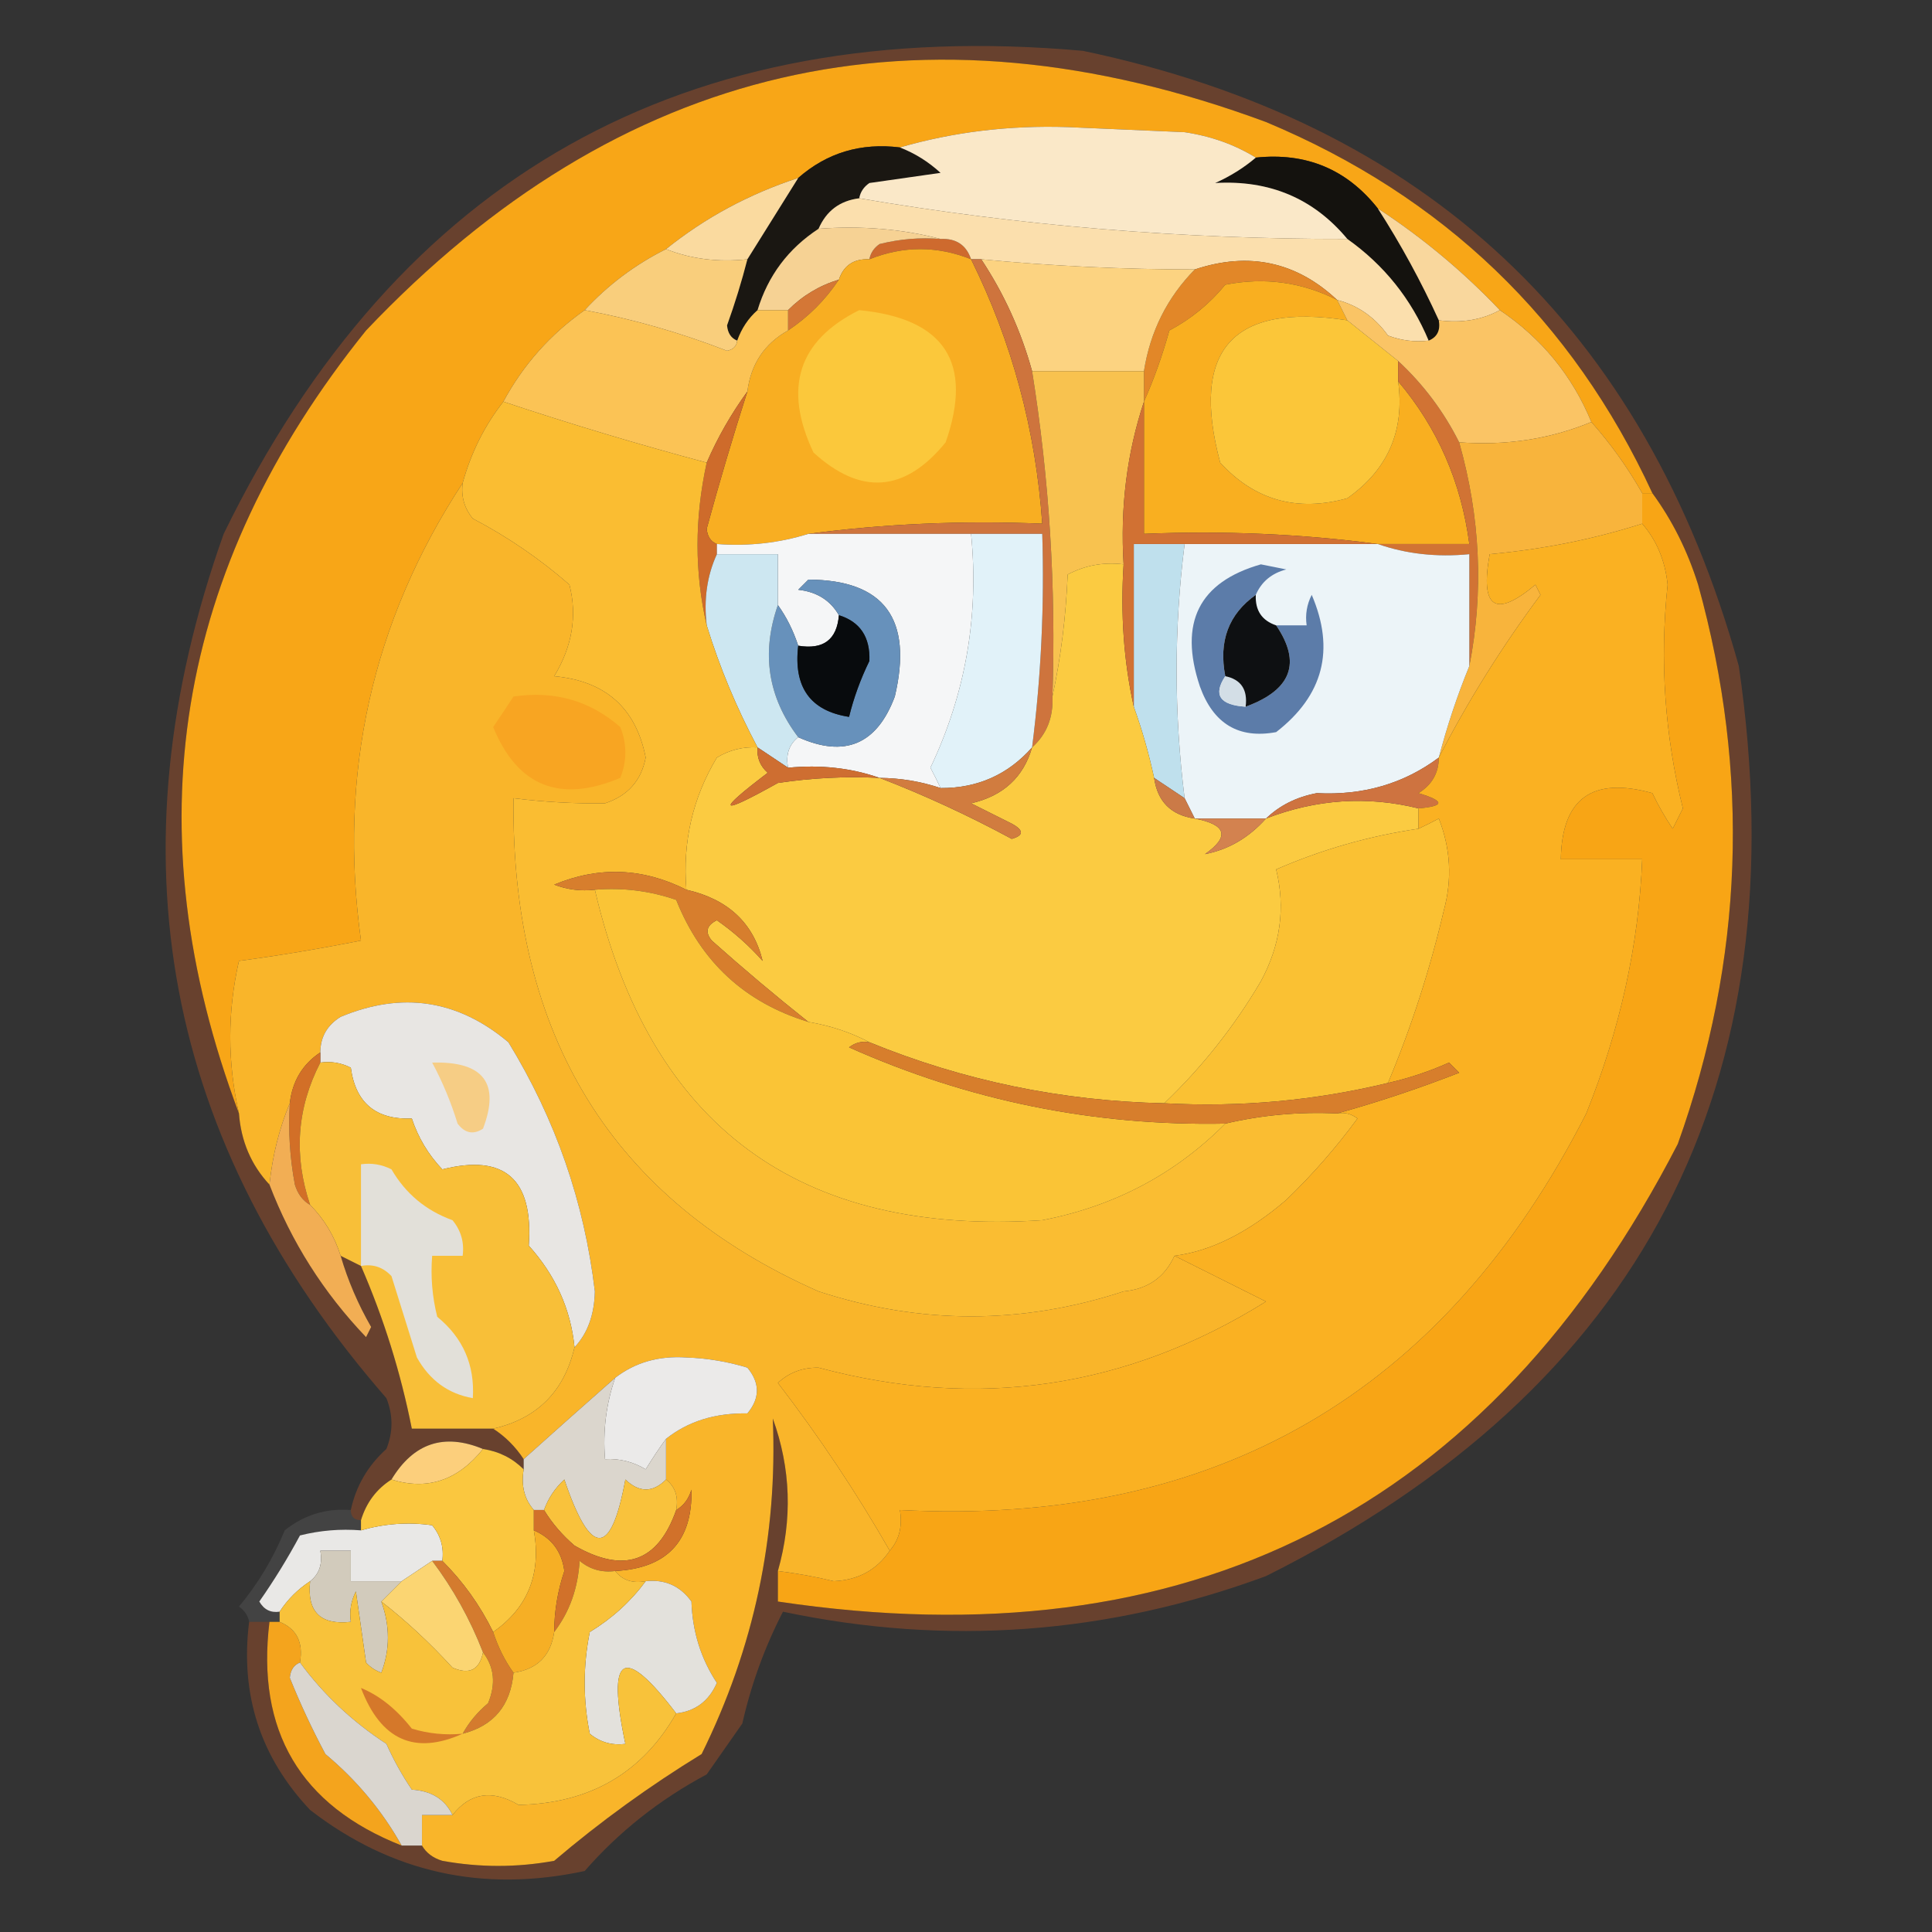
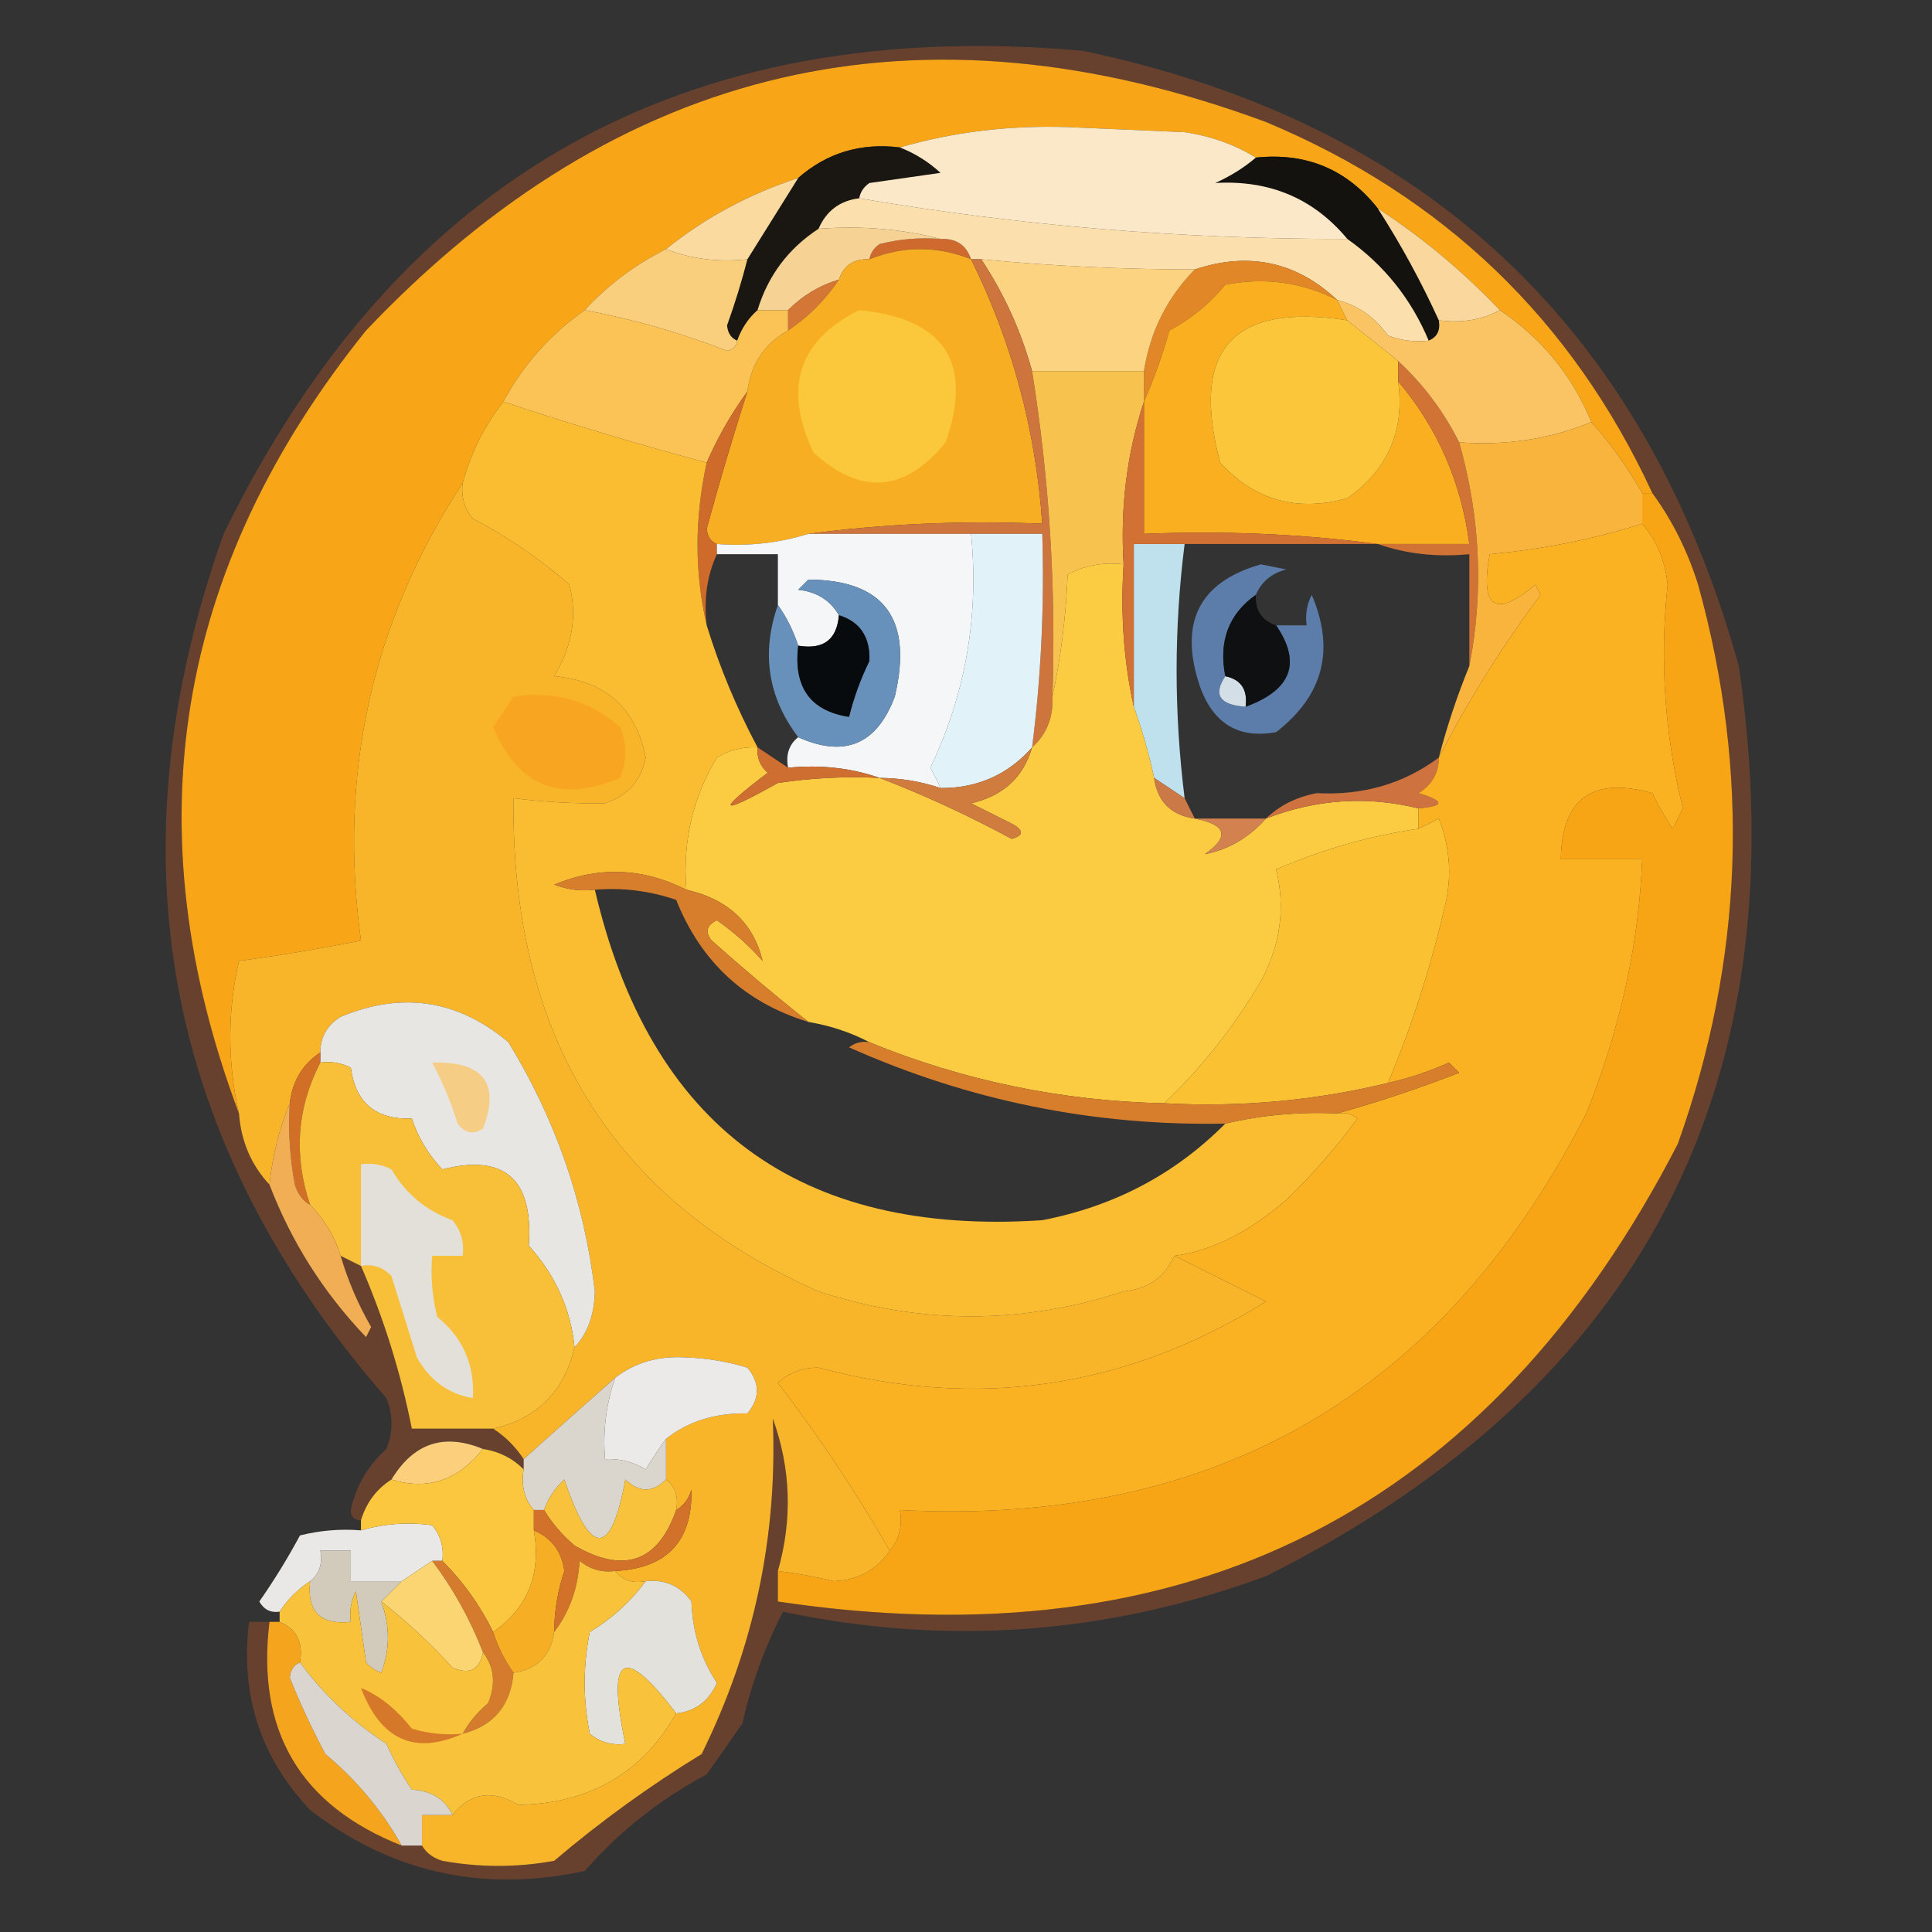
<svg xmlns="http://www.w3.org/2000/svg" version="1.1" width="190px" height="190px" style="shape-rendering:geometricPrecision; text-rendering:geometricPrecision; image-rendering:optimizeQuality; fill-rule:evenodd; clip-rule:evenodd">
  <rect width="100%" height="100%" fill="#333333" stroke="none" />
  <g>
    <path style="opacity:0.366" fill="#c65b27" d="M 24.5,159.5 C 25.167,159.5 25.833,159.5 26.5,159.5C 25.192,170.223 29.525,177.557 39.5,181.5C 40.167,181.5 40.833,181.5 41.5,181.5C 41.917,182.222 42.584,182.722 43.5,183C 47.167,183.667 50.833,183.667 54.5,183C 59.039,179.14 63.872,175.64 69,172.5C 74.152,162.07 76.486,151.07 76,139.5C 77.778,144.419 77.945,149.419 76.5,154.5C 76.5,155.5 76.5,156.5 76.5,157.5C 116.908,163.547 146.408,148.547 165,112.5C 171.479,94.378 172.146,76.045 167,57.5C 165.96,54.177 164.46,51.177 162.5,48.5C 154.62,31.456 141.954,19.289 124.5,12C 90.441,-0.609 60.941,6.224 36,32.5C 17.159,55.898 12.993,81.564 23.5,109.5C 23.707,112.241 24.707,114.574 26.5,116.5C 28.646,122.119 31.812,127.119 36,131.5C 36.167,131.167 36.333,130.833 36.5,130.5C 35.212,128.261 34.212,125.928 33.5,123.5C 34.167,123.833 34.833,124.167 35.5,124.5C 37.741,129.65 39.408,134.984 40.5,140.5C 43.167,140.5 45.833,140.5 48.5,140.5C 49.694,141.272 50.694,142.272 51.5,143.5C 51.5,143.833 51.5,144.167 51.5,144.5C 50.395,143.4 49.062,142.733 47.5,142.5C 43.671,140.911 40.671,141.911 38.5,145.5C 37.026,146.436 36.026,147.77 35.5,149.5C 34.833,149.5 34.5,149.167 34.5,148.5C 35.014,146.132 36.181,144.132 38,142.5C 38.667,140.833 38.667,139.167 38,137.5C 16.106,112.361 10.773,84.028 22,52.5C 39.155,17.334 67.321,1.5 106.5,5C 140.254,12.086 161.754,32.253 171,65.5C 177.003,106.666 161.503,136.499 124.5,155C 108.963,160.734 93.13,161.901 77,158.5C 75.215,161.958 73.881,165.624 73,169.5C 71.833,171.167 70.667,172.833 69.5,174.5C 64.876,176.966 60.876,180.133 57.5,184C 47.473,186.158 38.473,184.158 30.5,178C 25.606,172.818 23.606,166.651 24.5,159.5 Z" />
  </g>
  <g>
    <path style="opacity:1" fill="#f8a617" d="M 162.5,48.5 C 162.167,48.5 161.833,48.5 161.5,48.5C 160.079,45.991 158.412,43.657 156.5,41.5C 154.628,36.957 151.628,33.29 147.5,30.5C 143.878,26.692 139.878,23.359 135.5,20.5C 132.451,16.645 128.451,14.978 123.5,15.5C 121.438,14.224 119.104,13.39 116.5,13C 112.667,12.833 108.833,12.667 105,12.5C 99.248,12.311 93.748,12.978 88.5,14.5C 84.662,14.022 81.329,15.022 78.5,17.5C 73.68,19.074 69.347,21.407 65.5,24.5C 62.467,26.016 59.8,28.016 57.5,30.5C 54.12,32.88 51.453,35.88 49.5,39.5C 47.659,41.849 46.326,44.515 45.5,47.5C 36.571,61.133 33.238,76.132 35.5,92.5C 31.313,93.329 27.313,93.996 23.5,94.5C 22.362,99.476 22.362,104.476 23.5,109.5C 12.993,81.564 17.159,55.898 36,32.5C 60.941,6.224 90.441,-0.609 124.5,12C 141.954,19.289 154.62,31.456 162.5,48.5 Z" />
  </g>
  <g>
    <path style="opacity:1" fill="#14120e" d="M 123.5,15.5 C 128.451,14.978 132.451,16.645 135.5,20.5C 137.754,24.007 139.754,27.673 141.5,31.5C 141.672,32.492 141.338,33.158 140.5,33.5C 138.784,29.397 136.117,26.064 132.5,23.5C 129.186,19.516 124.853,17.683 119.5,18C 120.984,17.338 122.317,16.505 123.5,15.5 Z" />
  </g>
  <g>
    <path style="opacity:1" fill="#1a1712" d="M 88.5,14.5 C 89.973,15.072 91.307,15.905 92.5,17C 90.167,17.333 87.833,17.667 85.5,18C 84.944,18.383 84.611,18.883 84.5,19.5C 82.596,19.738 81.262,20.738 80.5,22.5C 77.529,24.443 75.529,27.109 74.5,30.5C 73.599,31.291 72.932,32.291 72.5,33.5C 71.903,33.265 71.57,32.765 71.5,32C 72.274,29.846 72.941,27.679 73.5,25.5C 75.163,22.841 76.83,20.175 78.5,17.5C 81.329,15.022 84.662,14.022 88.5,14.5 Z" />
  </g>
  <g>
    <path style="opacity:1" fill="#fae8c8" d="M 123.5,15.5 C 122.317,16.505 120.984,17.338 119.5,18C 124.853,17.683 129.186,19.516 132.5,23.5C 116.236,23.529 100.236,22.196 84.5,19.5C 84.611,18.883 84.944,18.383 85.5,18C 87.833,17.667 90.167,17.333 92.5,17C 91.307,15.905 89.973,15.072 88.5,14.5C 93.748,12.978 99.248,12.311 105,12.5C 108.833,12.667 112.667,12.833 116.5,13C 119.104,13.39 121.438,14.224 123.5,15.5 Z" />
  </g>
  <g>
    <path style="opacity:1" fill="#ce6a2e" d="M 92.5,23.5 C 94.027,23.427 95.027,24.094 95.5,25.5C 92.167,24.167 88.833,24.167 85.5,25.5C 85.611,24.883 85.944,24.383 86.5,24C 88.473,23.505 90.473,23.338 92.5,23.5 Z" />
  </g>
  <g>
    <path style="opacity:1" fill="#fbdfad" d="M 84.5,19.5 C 100.236,22.196 116.236,23.529 132.5,23.5C 136.117,26.064 138.784,29.397 140.5,33.5C 139.127,33.657 137.793,33.49 136.5,33C 135.211,31.198 133.544,30.031 131.5,29.5C 127.483,25.732 122.817,24.732 117.5,26.5C 110.48,26.498 103.48,26.165 96.5,25.5C 96.167,25.5 95.833,25.5 95.5,25.5C 95.027,24.094 94.027,23.427 92.5,23.5C 88.702,22.517 84.702,22.183 80.5,22.5C 81.262,20.738 82.596,19.738 84.5,19.5 Z" />
  </g>
  <g>
    <path style="opacity:1" fill="#fada9f" d="M 78.5,17.5 C 76.83,20.175 75.163,22.841 73.5,25.5C 70.615,25.806 67.948,25.473 65.5,24.5C 69.347,21.407 73.68,19.074 78.5,17.5 Z" />
  </g>
  <g>
    <path style="opacity:1" fill="#f6d294" d="M 80.5,22.5 C 84.702,22.183 88.702,22.517 92.5,23.5C 90.473,23.338 88.473,23.505 86.5,24C 85.944,24.383 85.611,24.883 85.5,25.5C 83.973,25.427 82.973,26.094 82.5,27.5C 80.589,28.075 78.922,29.075 77.5,30.5C 76.5,30.5 75.5,30.5 74.5,30.5C 75.529,27.109 77.529,24.443 80.5,22.5 Z" />
  </g>
  <g>
    <path style="opacity:1" fill="#e28728" d="M 131.5,29.5 C 128.023,27.741 124.357,27.241 120.5,28C 118.957,29.878 117.124,31.378 115,32.5C 114.302,35.004 113.469,37.337 112.5,39.5C 112.5,38.5 112.5,37.5 112.5,36.5C 113.115,32.604 114.781,29.27 117.5,26.5C 122.817,24.732 127.483,25.732 131.5,29.5 Z" />
  </g>
  <g>
    <path style="opacity:1" fill="#f9d79d" d="M 135.5,20.5 C 139.878,23.359 143.878,26.692 147.5,30.5C 145.735,31.461 143.735,31.795 141.5,31.5C 139.754,27.673 137.754,24.007 135.5,20.5 Z" />
  </g>
  <g>
    <path style="opacity:1" fill="#f9ce7c" d="M 65.5,24.5 C 67.948,25.473 70.615,25.806 73.5,25.5C 72.941,27.679 72.274,29.846 71.5,32C 71.57,32.765 71.903,33.265 72.5,33.5C 72.44,34.043 72.107,34.376 71.5,34.5C 66.891,32.708 62.225,31.375 57.5,30.5C 59.8,28.016 62.467,26.016 65.5,24.5 Z" />
  </g>
  <g>
    <path style="opacity:1" fill="#f9af20" d="M 131.5,29.5 C 131.833,30.167 132.167,30.833 132.5,31.5C 121.202,29.754 117.035,34.421 120,45.5C 123.396,49.203 127.563,50.369 132.5,49C 136.493,46.181 138.16,42.347 137.5,37.5C 141.365,42.07 143.698,47.404 144.5,53.5C 141.5,53.5 138.5,53.5 135.5,53.5C 128.018,52.508 120.352,52.175 112.5,52.5C 112.5,48.167 112.5,43.833 112.5,39.5C 113.469,37.337 114.302,35.004 115,32.5C 117.124,31.378 118.957,29.878 120.5,28C 124.357,27.241 128.023,27.741 131.5,29.5 Z" />
  </g>
  <g>
    <path style="opacity:1" fill="#d47736" d="M 82.5,27.5 C 81.167,29.5 79.5,31.167 77.5,32.5C 77.5,31.833 77.5,31.167 77.5,30.5C 78.922,29.075 80.589,28.075 82.5,27.5 Z" />
  </g>
  <g>
    <path style="opacity:1" fill="#fcd381" d="M 96.5,25.5 C 103.48,26.165 110.48,26.498 117.5,26.5C 114.781,29.27 113.115,32.604 112.5,36.5C 108.833,36.5 105.167,36.5 101.5,36.5C 100.407,32.546 98.74,28.88 96.5,25.5 Z" />
  </g>
  <g>
    <path style="opacity:1" fill="#f8ae22" d="M 95.5,25.5 C 99.53,33.639 101.863,42.306 102.5,51.5C 94.648,51.175 86.982,51.508 79.5,52.5C 76.609,53.403 73.609,53.736 70.5,53.5C 69.903,53.265 69.57,52.765 69.5,52C 70.743,47.441 72.076,42.941 73.5,38.5C 73.845,35.802 75.178,33.802 77.5,32.5C 79.5,31.167 81.167,29.5 82.5,27.5C 82.973,26.094 83.973,25.427 85.5,25.5C 88.833,24.167 92.167,24.167 95.5,25.5 Z" />
  </g>
  <g>
    <path style="opacity:1" fill="#fbc83b" d="M 84.5,30.5 C 92.903,31.321 95.737,35.655 93,43.5C 88.997,48.42 84.663,48.753 80,44.5C 76.999,38.157 78.499,33.49 84.5,30.5 Z" />
  </g>
  <g>
    <path style="opacity:1" fill="#fbc639" d="M 132.5,31.5 C 134.167,32.833 135.833,34.167 137.5,35.5C 137.5,36.167 137.5,36.833 137.5,37.5C 138.16,42.347 136.493,46.181 132.5,49C 127.563,50.369 123.396,49.203 120,45.5C 117.035,34.421 121.202,29.754 132.5,31.5 Z" />
  </g>
  <g>
    <path style="opacity:1" fill="#d17334" d="M 137.5,35.5 C 139.987,37.809 141.987,40.476 143.5,43.5C 145.589,50.885 145.922,58.218 144.5,65.5C 144.5,61.833 144.5,58.167 144.5,54.5C 141.287,54.81 138.287,54.477 135.5,53.5C 138.5,53.5 141.5,53.5 144.5,53.5C 143.698,47.404 141.365,42.07 137.5,37.5C 137.5,36.833 137.5,36.167 137.5,35.5 Z" />
  </g>
  <g>
    <path style="opacity:1" fill="#fbc355" d="M 57.5,30.5 C 62.225,31.375 66.891,32.708 71.5,34.5C 72.107,34.376 72.44,34.043 72.5,33.5C 72.932,32.291 73.599,31.291 74.5,30.5C 75.5,30.5 76.5,30.5 77.5,30.5C 77.5,31.167 77.5,31.833 77.5,32.5C 75.178,33.802 73.845,35.802 73.5,38.5C 71.9,40.703 70.567,43.036 69.5,45.5C 62.778,43.704 56.112,41.704 49.5,39.5C 51.453,35.88 54.12,32.88 57.5,30.5 Z" />
  </g>
  <g>
    <path style="opacity:1" fill="#ce6b2b" d="M 73.5,38.5 C 72.076,42.941 70.743,47.441 69.5,52C 69.57,52.765 69.903,53.265 70.5,53.5C 70.5,53.833 70.5,54.167 70.5,54.5C 69.532,56.607 69.198,58.941 69.5,61.5C 68.298,56.311 68.298,50.977 69.5,45.5C 70.567,43.036 71.9,40.703 73.5,38.5 Z" />
  </g>
  <g>
    <path style="opacity:1" fill="#fac465" d="M 131.5,29.5 C 133.544,30.031 135.211,31.198 136.5,33C 137.793,33.49 139.127,33.657 140.5,33.5C 141.338,33.158 141.672,32.492 141.5,31.5C 143.735,31.795 145.735,31.461 147.5,30.5C 151.628,33.29 154.628,36.957 156.5,41.5C 152.455,43.177 148.122,43.844 143.5,43.5C 141.987,40.476 139.987,37.809 137.5,35.5C 135.833,34.167 134.167,32.833 132.5,31.5C 132.167,30.833 131.833,30.167 131.5,29.5 Z" />
  </g>
  <g>
    <path style="opacity:1" fill="#ce743d" d="M 95.5,25.5 C 95.833,25.5 96.167,25.5 96.5,25.5C 98.74,28.88 100.407,32.546 101.5,36.5C 103.194,47.084 103.86,57.75 103.5,68.5C 103.598,70.553 102.931,72.22 101.5,73.5C 102.386,66.543 102.72,59.543 102.5,52.5C 100.167,52.5 97.833,52.5 95.5,52.5C 90.167,52.5 84.833,52.5 79.5,52.5C 86.982,51.508 94.648,51.175 102.5,51.5C 101.863,42.306 99.53,33.639 95.5,25.5 Z" />
  </g>
  <g>
    <path style="opacity:1" fill="#f8a515" d="M 161.5,48.5 C 161.833,48.5 162.167,48.5 162.5,48.5C 164.46,51.177 165.96,54.177 167,57.5C 172.146,76.045 171.479,94.378 165,112.5C 146.408,148.547 116.908,163.547 76.5,157.5C 76.5,156.5 76.5,155.5 76.5,154.5C 78.342,154.723 80.175,155.057 82,155.5C 84.399,155.387 86.232,154.387 87.5,152.5C 88.434,151.432 88.768,150.099 88.5,148.5C 119.435,150.115 141.935,137.115 156,109.5C 159.334,101.2 161.167,92.867 161.5,84.5C 158.833,84.5 156.167,84.5 153.5,84.5C 153.594,78.52 156.594,76.354 162.5,78C 163.071,79.205 163.738,80.372 164.5,81.5C 164.833,80.833 165.167,80.167 165.5,79.5C 163.71,72.266 163.21,64.933 164,57.5C 163.76,55.148 162.927,53.148 161.5,51.5C 161.5,50.5 161.5,49.5 161.5,48.5 Z" />
  </g>
  <g>
    <path style="opacity:1" fill="#f8c24f" d="M 101.5,36.5 C 105.167,36.5 108.833,36.5 112.5,36.5C 112.5,37.5 112.5,38.5 112.5,39.5C 110.822,44.568 110.156,49.902 110.5,55.5C 108.533,55.261 106.699,55.594 105,56.5C 104.824,60.688 104.324,64.688 103.5,68.5C 103.86,57.75 103.194,47.084 101.5,36.5 Z" />
  </g>
  <g>
    <path style="opacity:1" fill="#f8b43c" d="M 156.5,41.5 C 158.412,43.657 160.079,45.991 161.5,48.5C 161.5,49.5 161.5,50.5 161.5,51.5C 156.727,53.022 151.727,54.022 146.5,54.5C 145.543,59.819 147.043,60.819 151,57.5C 151.167,57.833 151.333,58.167 151.5,58.5C 147.691,63.62 144.357,68.953 141.5,74.5C 142.304,71.421 143.304,68.421 144.5,65.5C 145.922,58.218 145.589,50.885 143.5,43.5C 148.122,43.844 152.455,43.177 156.5,41.5 Z" />
  </g>
  <g>
    <path style="opacity:1" fill="#f5f6f7" d="M 79.5,52.5 C 84.833,52.5 90.167,52.5 95.5,52.5C 96.292,60.561 94.959,68.228 91.5,75.5C 91.863,76.183 92.196,76.85 92.5,77.5C 90.565,76.85 88.565,76.517 86.5,76.5C 83.713,75.523 80.713,75.19 77.5,75.5C 77.263,74.209 77.596,73.209 78.5,72.5C 83.07,74.55 86.237,73.217 88,68.5C 89.802,60.868 86.968,57.035 79.5,57C 79.167,57.333 78.833,57.667 78.5,58C 80.32,58.2 81.653,59.034 82.5,60.5C 82.306,62.912 80.973,63.912 78.5,63.5C 78.011,62.005 77.345,60.672 76.5,59.5C 76.5,57.833 76.5,56.167 76.5,54.5C 74.5,54.5 72.5,54.5 70.5,54.5C 70.5,54.167 70.5,53.833 70.5,53.5C 73.609,53.736 76.609,53.403 79.5,52.5 Z" />
  </g>
  <g>
    <path style="opacity:1" fill="#bfe0ed" d="M 116.5,53.5 C 115.45,61.77 115.45,70.103 116.5,78.5C 115.5,77.833 114.5,77.167 113.5,76.5C 112.985,74.106 112.319,71.772 111.5,69.5C 111.5,64.167 111.5,58.833 111.5,53.5C 113.167,53.5 114.833,53.5 116.5,53.5 Z" />
  </g>
  <g>
-     <path style="opacity:1" fill="#ecf4f8" d="M 116.5,53.5 C 122.833,53.5 129.167,53.5 135.5,53.5C 138.287,54.477 141.287,54.81 144.5,54.5C 144.5,58.167 144.5,61.833 144.5,65.5C 143.304,68.421 142.304,71.421 141.5,74.5C 138.052,77.072 134.052,78.239 129.5,78C 127.509,78.374 125.842,79.207 124.5,80.5C 122.167,80.5 119.833,80.5 117.5,80.5C 117.167,79.833 116.833,79.167 116.5,78.5C 115.45,70.103 115.45,61.77 116.5,53.5 Z" />
-   </g>
+     </g>
  <g>
    <path style="opacity:1" fill="#fbcb41" d="M 110.5,55.5 C 110.181,60.363 110.514,65.03 111.5,69.5C 112.319,71.772 112.985,74.106 113.5,76.5C 113.833,78.833 115.167,80.167 117.5,80.5C 120.625,81.1 120.958,82.267 118.5,84C 120.812,83.553 122.812,82.387 124.5,80.5C 129.45,78.587 134.45,78.253 139.5,79.5C 139.5,80.167 139.5,80.833 139.5,81.5C 134.646,82.213 129.98,83.546 125.5,85.5C 126.427,89.269 125.927,92.936 124,96.5C 121.381,100.95 118.214,104.95 114.5,108.5C 104.425,108.285 94.758,106.285 85.5,102.5C 83.698,101.542 81.698,100.875 79.5,100.5C 76.312,97.97 73.145,95.304 70,92.5C 69.312,91.668 69.479,91.002 70.5,90.5C 72.149,91.648 73.649,92.981 75,94.5C 74.088,90.761 71.588,88.427 67.5,87.5C 67.12,82.797 68.12,78.463 70.5,74.5C 71.736,73.754 73.07,73.421 74.5,73.5C 74.414,74.496 74.748,75.329 75.5,76C 70.332,79.922 70.665,80.256 76.5,77C 79.817,76.502 83.15,76.335 86.5,76.5C 90.862,78.177 95.196,80.177 99.5,82.5C 100.696,82.154 100.696,81.654 99.5,81C 98.167,80.333 96.833,79.667 95.5,79C 98.641,78.285 100.641,76.452 101.5,73.5C 102.931,72.22 103.598,70.553 103.5,68.5C 104.324,64.688 104.824,60.688 105,56.5C 106.699,55.594 108.533,55.261 110.5,55.5 Z" />
  </g>
  <g>
    <path style="opacity:1" fill="#d17133" d="M 112.5,39.5 C 112.5,43.833 112.5,48.167 112.5,52.5C 120.352,52.175 128.018,52.508 135.5,53.5C 129.167,53.5 122.833,53.5 116.5,53.5C 114.833,53.5 113.167,53.5 111.5,53.5C 111.5,58.833 111.5,64.167 111.5,69.5C 110.514,65.03 110.181,60.363 110.5,55.5C 110.156,49.902 110.822,44.568 112.5,39.5 Z" />
  </g>
  <g>
    <path style="opacity:1" fill="#6791bb" d="M 78.5,72.5 C 75.514,68.565 74.848,64.231 76.5,59.5C 77.345,60.672 78.011,62.005 78.5,63.5C 78.017,67.577 79.684,69.91 83.5,70.5C 83.955,68.633 84.622,66.8 85.5,65C 85.586,62.648 84.586,61.148 82.5,60.5C 81.653,59.034 80.32,58.2 78.5,58C 78.833,57.667 79.167,57.333 79.5,57C 86.968,57.035 89.802,60.868 88,68.5C 86.237,73.217 83.07,74.55 78.5,72.5 Z" />
  </g>
  <g>
    <path style="opacity:1" fill="#080b0d" d="M 82.5,60.5 C 84.586,61.148 85.586,62.648 85.5,65C 84.622,66.8 83.955,68.633 83.5,70.5C 79.684,69.91 78.017,67.577 78.5,63.5C 80.973,63.912 82.306,62.912 82.5,60.5 Z" />
  </g>
  <g>
-     <path style="opacity:1" fill="#cde7f1" d="M 70.5,54.5 C 72.5,54.5 74.5,54.5 76.5,54.5C 76.5,56.167 76.5,57.833 76.5,59.5C 74.848,64.231 75.514,68.565 78.5,72.5C 77.596,73.209 77.263,74.209 77.5,75.5C 76.5,74.833 75.5,74.167 74.5,73.5C 72.429,69.609 70.763,65.609 69.5,61.5C 69.198,58.941 69.532,56.607 70.5,54.5 Z" />
-   </g>
+     </g>
  <g>
    <path style="opacity:1" fill="#e1f2f9" d="M 95.5,52.5 C 97.833,52.5 100.167,52.5 102.5,52.5C 102.72,59.543 102.386,66.543 101.5,73.5C 99.129,76.184 96.129,77.517 92.5,77.5C 92.196,76.85 91.863,76.183 91.5,75.5C 94.959,68.228 96.292,60.561 95.5,52.5 Z" />
  </g>
  <g>
    <path style="opacity:1" fill="#5c7ca9" d="M 123.5,58.5 C 120.828,60.391 119.828,63.058 120.5,66.5C 119.282,68.332 119.949,69.332 122.5,69.5C 127.01,67.855 128.01,65.188 125.5,61.5C 126.5,61.5 127.5,61.5 128.5,61.5C 128.351,60.448 128.517,59.448 129,58.5C 131.312,63.899 130.145,68.399 125.5,72C 121.82,72.682 119.32,71.182 118,67.5C 115.907,61.24 117.907,57.24 124,55.5C 124.833,55.667 125.667,55.833 126.5,56C 125.058,56.377 124.058,57.21 123.5,58.5 Z" />
  </g>
  <g>
    <path style="opacity:1" fill="#d3dee6" d="M 120.5,66.5 C 122.048,66.821 122.715,67.821 122.5,69.5C 119.949,69.332 119.282,68.332 120.5,66.5 Z" />
  </g>
  <g>
    <path style="opacity:1" fill="#0e1012" d="M 123.5,58.5 C 123.427,60.027 124.094,61.027 125.5,61.5C 128.01,65.188 127.01,67.855 122.5,69.5C 122.715,67.821 122.048,66.821 120.5,66.5C 119.828,63.058 120.828,60.391 123.5,58.5 Z" />
  </g>
  <g>
    <path style="opacity:1" fill="#f9b52a" d="M 45.5,47.5 C 45.33,48.822 45.663,49.989 46.5,51C 49.927,52.796 53.094,54.963 56,57.5C 56.781,60.568 56.281,63.568 54.5,66.5C 59.541,66.963 62.541,69.63 63.5,74.5C 63.069,76.766 61.736,78.266 59.5,79C 56.525,79.043 53.525,78.877 50.5,78.5C 50.247,101.886 60.247,118.053 80.5,127C 90.507,130.274 100.507,130.274 110.5,127C 112.881,126.777 114.547,125.61 115.5,123.5C 118.473,124.987 121.473,126.487 124.5,128C 110.817,136.527 96.151,138.693 80.5,134.5C 78.933,134.477 77.6,134.977 76.5,136C 80.549,141.271 84.216,146.771 87.5,152.5C 86.232,154.387 84.399,155.387 82,155.5C 80.175,155.057 78.342,154.723 76.5,154.5C 77.945,149.419 77.778,144.419 76,139.5C 76.486,151.07 74.152,162.07 69,172.5C 63.872,175.64 59.039,179.14 54.5,183C 50.833,183.667 47.167,183.667 43.5,183C 42.584,182.722 41.917,182.222 41.5,181.5C 41.5,180.5 41.5,179.5 41.5,178.5C 42.5,178.5 43.5,178.5 44.5,178.5C 46.225,176.298 48.391,175.965 51,177.5C 57.998,177.361 63.165,174.361 66.5,168.5C 68.384,168.288 69.717,167.288 70.5,165.5C 68.929,163.118 68.096,160.451 68,157.5C 66.89,155.963 65.39,155.297 63.5,155.5C 62.209,155.737 61.209,155.404 60.5,154.5C 65.611,154.224 68.111,151.557 68,146.5C 67.722,147.416 67.222,148.082 66.5,148.5C 66.737,147.209 66.404,146.209 65.5,145.5C 65.5,144.167 65.5,142.833 65.5,141.5C 67.658,139.78 70.325,138.947 73.5,139C 74.747,137.506 74.747,136.006 73.5,134.5C 71.56,133.905 69.56,133.572 67.5,133.5C 64.795,133.316 62.462,133.983 60.5,135.5C 57.506,138.132 54.506,140.799 51.5,143.5C 50.694,142.272 49.694,141.272 48.5,140.5C 52.814,139.519 55.481,136.852 56.5,132.5C 57.787,131.129 58.453,129.295 58.5,127C 57.47,118.245 54.637,110.078 50,102.5C 45.033,98.318 39.533,97.484 33.5,100C 32.177,100.816 31.511,101.983 31.5,103.5C 29.75,104.659 28.75,106.326 28.5,108.5C 27.469,110.961 26.802,113.627 26.5,116.5C 24.707,114.574 23.707,112.241 23.5,109.5C 22.362,104.476 22.362,99.476 23.5,94.5C 27.313,93.996 31.313,93.329 35.5,92.5C 33.238,76.132 36.571,61.133 45.5,47.5 Z" />
  </g>
  <g>
    <path style="opacity:1" fill="#f8a522" d="M 50.5,68.5 C 54.516,67.9 58.016,68.9 61,71.5C 61.667,73.167 61.667,74.833 61,76.5C 55.061,79.003 50.894,77.337 48.5,71.5C 49.193,70.482 49.859,69.482 50.5,68.5 Z" />
  </g>
  <g>
    <path style="opacity:1" fill="#ce6e31" d="M 74.5,73.5 C 75.5,74.167 76.5,74.833 77.5,75.5C 80.713,75.19 83.713,75.523 86.5,76.5C 83.15,76.335 79.817,76.502 76.5,77C 70.665,80.256 70.332,79.922 75.5,76C 74.748,75.329 74.414,74.496 74.5,73.5 Z" />
  </g>
  <g>
    <path style="opacity:1" fill="#d17c3f" d="M 101.5,73.5 C 100.641,76.452 98.641,78.285 95.5,79C 96.833,79.667 98.167,80.333 99.5,81C 100.696,81.654 100.696,82.154 99.5,82.5C 95.196,80.177 90.862,78.177 86.5,76.5C 88.565,76.517 90.565,76.85 92.5,77.5C 96.129,77.517 99.129,76.184 101.5,73.5 Z" />
  </g>
  <g>
    <path style="opacity:1" fill="#cb7a47" d="M 113.5,76.5 C 114.5,77.167 115.5,77.833 116.5,78.5C 116.833,79.167 117.167,79.833 117.5,80.5C 115.167,80.167 113.833,78.833 113.5,76.5 Z" />
  </g>
  <g>
    <path style="opacity:1" fill="#fabd32" d="M 49.5,39.5 C 56.112,41.704 62.778,43.704 69.5,45.5C 68.298,50.977 68.298,56.311 69.5,61.5C 70.763,65.609 72.429,69.609 74.5,73.5C 73.07,73.421 71.736,73.754 70.5,74.5C 68.12,78.463 67.12,82.797 67.5,87.5C 63.221,85.34 58.888,85.173 54.5,87C 55.793,87.49 57.127,87.657 58.5,87.5C 63.925,110.75 78.592,121.583 102.5,120C 109.565,118.636 115.565,115.47 120.5,110.5C 124.099,109.656 127.766,109.323 131.5,109.5C 132.239,109.369 132.906,109.536 133.5,110C 131.402,112.854 129.069,115.521 126.5,118C 122.76,121.212 119.094,123.045 115.5,123.5C 114.547,125.61 112.881,126.777 110.5,127C 100.507,130.274 90.507,130.274 80.5,127C 60.247,118.053 50.247,101.886 50.5,78.5C 53.525,78.877 56.525,79.043 59.5,79C 61.736,78.266 63.069,76.766 63.5,74.5C 62.541,69.63 59.541,66.963 54.5,66.5C 56.281,63.568 56.781,60.568 56,57.5C 53.094,54.963 49.927,52.796 46.5,51C 45.663,49.989 45.33,48.822 45.5,47.5C 46.326,44.515 47.659,41.849 49.5,39.5 Z" />
  </g>
  <g>
    <path style="opacity:1" fill="#ce7340" d="M 141.5,74.5 C 141.489,76.017 140.823,77.184 139.5,78C 142.097,78.779 142.097,79.279 139.5,79.5C 134.45,78.253 129.45,78.587 124.5,80.5C 125.842,79.207 127.509,78.374 129.5,78C 134.052,78.239 138.052,77.072 141.5,74.5 Z" />
  </g>
  <g>
    <path style="opacity:1" fill="#d3824f" d="M 117.5,80.5 C 119.833,80.5 122.167,80.5 124.5,80.5C 122.812,82.387 120.812,83.553 118.5,84C 120.958,82.267 120.625,81.1 117.5,80.5 Z" />
  </g>
  <g>
    <path style="opacity:1" fill="#fac133" d="M 136.5,106.5 C 129.297,108.243 121.964,108.909 114.5,108.5C 118.214,104.95 121.381,100.95 124,96.5C 125.927,92.936 126.427,89.269 125.5,85.5C 129.98,83.546 134.646,82.213 139.5,81.5C 140.15,81.196 140.817,80.863 141.5,80.5C 142.655,83.446 142.821,86.446 142,89.5C 140.615,95.397 138.781,101.064 136.5,106.5 Z" />
  </g>
  <g>
    <path style="opacity:1" fill="#d77e2d" d="M 67.5,87.5 C 71.588,88.427 74.088,90.761 75,94.5C 73.649,92.981 72.149,91.648 70.5,90.5C 69.479,91.002 69.312,91.668 70,92.5C 73.145,95.304 76.312,97.97 79.5,100.5C 73.269,98.604 68.936,94.604 66.5,88.5C 63.916,87.607 61.249,87.274 58.5,87.5C 57.127,87.657 55.793,87.49 54.5,87C 58.888,85.173 63.221,85.34 67.5,87.5 Z" />
  </g>
  <g>
-     <path style="opacity:1" fill="#fac436" d="M 58.5,87.5 C 61.249,87.274 63.916,87.607 66.5,88.5C 68.936,94.604 73.269,98.604 79.5,100.5C 81.698,100.875 83.698,101.542 85.5,102.5C 84.761,102.369 84.094,102.536 83.5,103C 95.261,108.252 107.595,110.752 120.5,110.5C 115.565,115.47 109.565,118.636 102.5,120C 78.592,121.583 63.925,110.75 58.5,87.5 Z" />
-   </g>
+     </g>
  <g>
    <path style="opacity:1" fill="#fab122" d="M 161.5,51.5 C 162.927,53.148 163.76,55.148 164,57.5C 163.21,64.933 163.71,72.266 165.5,79.5C 165.167,80.167 164.833,80.833 164.5,81.5C 163.738,80.372 163.071,79.205 162.5,78C 156.594,76.354 153.594,78.52 153.5,84.5C 156.167,84.5 158.833,84.5 161.5,84.5C 161.167,92.867 159.334,101.2 156,109.5C 141.935,137.115 119.435,150.115 88.5,148.5C 88.768,150.099 88.434,151.432 87.5,152.5C 84.216,146.771 80.549,141.271 76.5,136C 77.6,134.977 78.933,134.477 80.5,134.5C 96.151,138.693 110.817,136.527 124.5,128C 121.473,126.487 118.473,124.987 115.5,123.5C 119.094,123.045 122.76,121.212 126.5,118C 129.069,115.521 131.402,112.854 133.5,110C 132.906,109.536 132.239,109.369 131.5,109.5C 135.455,108.404 139.455,107.071 143.5,105.5C 143.167,105.167 142.833,104.833 142.5,104.5C 140.55,105.372 138.55,106.039 136.5,106.5C 138.781,101.064 140.615,95.397 142,89.5C 142.821,86.446 142.655,83.446 141.5,80.5C 140.817,80.863 140.15,81.196 139.5,81.5C 139.5,80.833 139.5,80.167 139.5,79.5C 142.097,79.279 142.097,78.779 139.5,78C 140.823,77.184 141.489,76.017 141.5,74.5C 144.357,68.953 147.691,63.62 151.5,58.5C 151.333,58.167 151.167,57.833 151,57.5C 147.043,60.819 145.543,59.819 146.5,54.5C 151.727,54.022 156.727,53.022 161.5,51.5 Z" />
  </g>
  <g>
    <path style="opacity:1" fill="#e8e6e3" d="M 56.5,132.5 C 56.132,128.755 54.632,125.421 52,122.5C 52.465,115.954 49.632,113.454 43.5,115C 42.13,113.559 41.13,111.892 40.5,110C 36.967,110.132 34.967,108.465 34.5,105C 33.552,104.517 32.552,104.351 31.5,104.5C 31.5,104.167 31.5,103.833 31.5,103.5C 31.511,101.983 32.177,100.816 33.5,100C 39.533,97.484 45.033,98.318 50,102.5C 54.637,110.078 57.47,118.245 58.5,127C 58.453,129.295 57.787,131.129 56.5,132.5 Z" />
  </g>
  <g>
    <path style="opacity:1" fill="#d77e2c" d="M 85.5,102.5 C 94.758,106.285 104.425,108.285 114.5,108.5C 121.964,108.909 129.297,108.243 136.5,106.5C 138.55,106.039 140.55,105.372 142.5,104.5C 142.833,104.833 143.167,105.167 143.5,105.5C 139.455,107.071 135.455,108.404 131.5,109.5C 127.766,109.323 124.099,109.656 120.5,110.5C 107.595,110.752 95.261,108.252 83.5,103C 84.094,102.536 84.761,102.369 85.5,102.5 Z" />
  </g>
  <g>
    <path style="opacity:1" fill="#d26f27" d="M 31.5,103.5 C 31.5,103.833 31.5,104.167 31.5,104.5C 29.193,108.974 28.86,113.641 30.5,118.5C 29.778,118.082 29.278,117.416 29,116.5C 28.503,113.854 28.336,111.187 28.5,108.5C 28.75,106.326 29.75,104.659 31.5,103.5 Z" />
  </g>
  <g>
    <path style="opacity:1" fill="#f6cd85" d="M 42.5,104.5 C 47.541,104.353 49.207,106.519 47.5,111C 46.551,111.617 45.718,111.451 45,110.5C 44.345,108.372 43.511,106.372 42.5,104.5 Z" />
  </g>
  <g>
    <path style="opacity:1" fill="#f8bf38" d="M 31.5,104.5 C 32.552,104.351 33.552,104.517 34.5,105C 34.967,108.465 36.967,110.132 40.5,110C 41.13,111.892 42.13,113.559 43.5,115C 49.632,113.454 52.465,115.954 52,122.5C 54.632,125.421 56.132,128.755 56.5,132.5C 55.481,136.852 52.814,139.519 48.5,140.5C 45.833,140.5 43.167,140.5 40.5,140.5C 39.408,134.984 37.741,129.65 35.5,124.5C 34.833,124.167 34.167,123.833 33.5,123.5C 32.89,121.566 31.89,119.899 30.5,118.5C 28.86,113.641 29.193,108.974 31.5,104.5 Z" />
  </g>
  <g>
    <path style="opacity:1" fill="#e2e0d9" d="M 35.5,124.5 C 35.5,121.167 35.5,117.833 35.5,114.5C 36.552,114.351 37.552,114.517 38.5,115C 39.891,117.39 41.891,119.057 44.5,120C 45.337,121.011 45.67,122.178 45.5,123.5C 44.5,123.5 43.5,123.5 42.5,123.5C 42.338,125.527 42.505,127.527 43,129.5C 45.534,131.569 46.701,134.235 46.5,137.5C 44.09,137.079 42.257,135.746 41,133.5C 40.166,130.828 39.332,128.161 38.5,125.5C 37.675,124.614 36.675,124.281 35.5,124.5 Z" />
  </g>
  <g>
    <path style="opacity:1" fill="#f2ae54" d="M 28.5,108.5 C 28.336,111.187 28.503,113.854 29,116.5C 29.278,117.416 29.778,118.082 30.5,118.5C 31.89,119.899 32.89,121.566 33.5,123.5C 34.212,125.928 35.212,128.261 36.5,130.5C 36.333,130.833 36.167,131.167 36,131.5C 31.812,127.119 28.646,122.119 26.5,116.5C 26.802,113.627 27.469,110.961 28.5,108.5 Z" />
  </g>
  <g>
    <path style="opacity:1" fill="#ebeae9" d="M 65.5,141.5 C 64.842,142.398 64.176,143.398 63.5,144.5C 62.264,143.754 60.931,143.421 59.5,143.5C 59.279,140.721 59.612,138.054 60.5,135.5C 62.462,133.983 64.795,133.316 67.5,133.5C 69.56,133.572 71.56,133.905 73.5,134.5C 74.747,136.006 74.747,137.506 73.5,139C 70.325,138.947 67.658,139.78 65.5,141.5 Z" />
  </g>
  <g>
    <path style="opacity:1" fill="#dbd6cd" d="M 60.5,135.5 C 59.612,138.054 59.279,140.721 59.5,143.5C 60.931,143.421 62.264,143.754 63.5,144.5C 64.176,143.398 64.842,142.398 65.5,141.5C 65.5,142.833 65.5,144.167 65.5,145.5C 64.198,146.807 62.865,146.807 61.5,145.5C 60.094,153.168 58.094,153.168 55.5,145.5C 54.575,146.357 53.908,147.357 53.5,148.5C 53.167,148.5 52.833,148.5 52.5,148.5C 51.566,147.432 51.232,146.099 51.5,144.5C 51.5,144.167 51.5,143.833 51.5,143.5C 54.506,140.799 57.506,138.132 60.5,135.5 Z" />
  </g>
  <g>
    <path style="opacity:1" fill="#fccf7c" d="M 47.5,142.5 C 45.018,145.598 42.018,146.598 38.5,145.5C 40.671,141.911 43.671,140.911 47.5,142.5 Z" />
  </g>
  <g>
    <path style="opacity:1" fill="#f9c23c" d="M 65.5,145.5 C 66.404,146.209 66.737,147.209 66.5,148.5C 64.701,153.625 61.368,154.791 56.5,152C 55.29,150.961 54.29,149.794 53.5,148.5C 53.908,147.357 54.575,146.357 55.5,145.5C 58.094,153.168 60.094,153.168 61.5,145.5C 62.865,146.807 64.198,146.807 65.5,145.5 Z" />
  </g>
  <g>
-     <path style="opacity:0.133" fill="#aeafb1" d="M 34.5,148.5 C 34.5,149.167 34.833,149.5 35.5,149.5C 35.5,149.833 35.5,150.167 35.5,150.5C 33.473,150.338 31.473,150.505 29.5,151C 28.292,153.25 26.959,155.417 25.5,157.5C 25.957,158.298 26.624,158.631 27.5,158.5C 27.5,158.833 27.5,159.167 27.5,159.5C 27.167,159.5 26.833,159.5 26.5,159.5C 25.833,159.5 25.167,159.5 24.5,159.5C 24.389,158.883 24.056,158.383 23.5,158C 25.377,155.749 26.877,153.249 28,150.5C 29.897,148.984 32.064,148.317 34.5,148.5 Z" />
-   </g>
+     </g>
  <g>
    <path style="opacity:1" fill="#e9e8e6" d="M 43.5,153.5 C 43.167,153.5 42.833,153.5 42.5,153.5C 41.5,154.167 40.5,154.833 39.5,155.5C 37.833,155.5 36.167,155.5 34.5,155.5C 34.5,154.5 34.5,153.5 34.5,152.5C 33.5,152.5 32.5,152.5 31.5,152.5C 31.737,153.791 31.404,154.791 30.5,155.5C 29.272,156.306 28.272,157.306 27.5,158.5C 26.624,158.631 25.957,158.298 25.5,157.5C 26.959,155.417 28.292,153.25 29.5,151C 31.473,150.505 33.473,150.338 35.5,150.5C 37.819,149.833 40.153,149.666 42.5,150C 43.337,151.011 43.67,152.178 43.5,153.5 Z" />
  </g>
  <g>
    <path style="opacity:1" fill="#fac73f" d="M 47.5,142.5 C 49.062,142.733 50.395,143.4 51.5,144.5C 51.232,146.099 51.566,147.432 52.5,148.5C 52.5,149.167 52.5,149.833 52.5,150.5C 53.25,154.775 51.917,158.109 48.5,160.5C 47.221,157.888 45.555,155.555 43.5,153.5C 43.67,152.178 43.337,151.011 42.5,150C 40.153,149.666 37.819,149.833 35.5,150.5C 35.5,150.167 35.5,149.833 35.5,149.5C 36.026,147.77 37.026,146.436 38.5,145.5C 42.018,146.598 45.018,145.598 47.5,142.5 Z" />
  </g>
  <g>
    <path style="opacity:1" fill="#d2cbbc" d="M 39.5,155.5 C 38.833,156.167 38.167,156.833 37.5,157.5C 38.364,159.895 38.364,162.229 37.5,164.5C 36.914,164.291 36.414,163.957 36,163.5C 35.667,161.167 35.333,158.833 35,156.5C 34.517,157.448 34.35,158.448 34.5,159.5C 31.5,159.833 30.167,158.5 30.5,155.5C 31.404,154.791 31.737,153.791 31.5,152.5C 32.5,152.5 33.5,152.5 34.5,152.5C 34.5,153.5 34.5,154.5 34.5,155.5C 36.167,155.5 37.833,155.5 39.5,155.5 Z" />
  </g>
  <g>
    <path style="opacity:1" fill="#d47b2e" d="M 42.5,153.5 C 42.833,153.5 43.167,153.5 43.5,153.5C 45.555,155.555 47.221,157.888 48.5,160.5C 48.989,161.995 49.655,163.329 50.5,164.5C 50.22,167.72 48.553,169.72 45.5,170.5C 46.122,169.373 46.955,168.373 48,167.5C 48.78,165.613 48.613,163.946 47.5,162.5C 46.234,159.245 44.568,156.245 42.5,153.5 Z" />
  </g>
  <g>
    <path style="opacity:1" fill="#f6af25" d="M 52.5,150.5 C 54.246,151.249 55.246,152.583 55.5,154.5C 54.844,156.453 54.511,158.453 54.5,160.5C 54.167,162.833 52.833,164.167 50.5,164.5C 49.655,163.329 48.989,161.995 48.5,160.5C 51.917,158.109 53.25,154.775 52.5,150.5 Z" />
  </g>
  <g>
    <path style="opacity:1" fill="#e3e1dc" d="M 63.5,155.5 C 65.39,155.297 66.89,155.963 68,157.5C 68.096,160.451 68.929,163.118 70.5,165.5C 69.717,167.288 68.384,168.288 66.5,168.5C 61.302,161.659 59.636,162.659 61.5,171.5C 60.178,171.67 59.011,171.337 58,170.5C 57.333,167.167 57.333,163.833 58,160.5C 60.191,159.167 62.024,157.5 63.5,155.5 Z" />
  </g>
  <g>
    <path style="opacity:1" fill="#d1712a" d="M 60.5,154.5 C 59.178,154.67 58.011,154.337 57,153.5C 56.844,156.191 56.011,158.524 54.5,160.5C 54.511,158.453 54.844,156.453 55.5,154.5C 55.246,152.583 54.246,151.249 52.5,150.5C 52.5,149.833 52.5,149.167 52.5,148.5C 52.833,148.5 53.167,148.5 53.5,148.5C 54.29,149.794 55.29,150.961 56.5,152C 61.368,154.791 64.701,153.625 66.5,148.5C 67.222,148.082 67.722,147.416 68,146.5C 68.111,151.557 65.611,154.224 60.5,154.5 Z" />
  </g>
  <g>
    <path style="opacity:1" fill="#fbd572" d="M 42.5,153.5 C 44.568,156.245 46.234,159.245 47.5,162.5C 47.157,164.225 46.157,164.725 44.5,164C 42.242,161.534 39.909,159.367 37.5,157.5C 38.167,156.833 38.833,156.167 39.5,155.5C 40.5,154.833 41.5,154.167 42.5,153.5 Z" />
  </g>
  <g>
    <path style="opacity:1" fill="#f4a41d" d="M 26.5,159.5 C 26.833,159.5 27.167,159.5 27.5,159.5C 29.177,160.183 29.843,161.517 29.5,163.5C 28.903,163.735 28.57,164.235 28.5,165C 29.53,167.56 30.697,170.06 32,172.5C 35.082,175.076 37.582,178.076 39.5,181.5C 29.525,177.557 25.192,170.223 26.5,159.5 Z" />
  </g>
  <g>
    <path style="opacity:1" fill="#f8c23a" d="M 60.5,154.5 C 61.209,155.404 62.209,155.737 63.5,155.5C 62.024,157.5 60.191,159.167 58,160.5C 57.333,163.833 57.333,167.167 58,170.5C 59.011,171.337 60.178,171.67 61.5,171.5C 59.636,162.659 61.302,161.659 66.5,168.5C 63.165,174.361 57.998,177.361 51,177.5C 48.391,175.965 46.225,176.298 44.5,178.5C 43.77,176.955 42.437,176.122 40.5,176C 39.54,174.581 38.706,173.081 38,171.5C 34.641,169.305 31.807,166.638 29.5,163.5C 29.843,161.517 29.177,160.183 27.5,159.5C 27.5,159.167 27.5,158.833 27.5,158.5C 28.272,157.306 29.272,156.306 30.5,155.5C 30.167,158.5 31.5,159.833 34.5,159.5C 34.35,158.448 34.517,157.448 35,156.5C 35.333,158.833 35.667,161.167 36,163.5C 36.414,163.957 36.914,164.291 37.5,164.5C 38.364,162.229 38.364,159.895 37.5,157.5C 39.909,159.367 42.242,161.534 44.5,164C 46.157,164.725 47.157,164.225 47.5,162.5C 48.613,163.946 48.78,165.613 48,167.5C 46.955,168.373 46.122,169.373 45.5,170.5C 48.553,169.72 50.22,167.72 50.5,164.5C 52.833,164.167 54.167,162.833 54.5,160.5C 56.011,158.524 56.844,156.191 57,153.5C 58.011,154.337 59.178,154.67 60.5,154.5 Z" />
  </g>
  <g>
    <path style="opacity:1" fill="#d5782a" d="M 45.5,170.5 C 40.775,172.622 37.441,171.122 35.5,166C 37.32,166.746 38.987,168.079 40.5,170C 42.134,170.494 43.801,170.66 45.5,170.5 Z" />
  </g>
  <g>
    <path style="opacity:1" fill="#dad6cf" d="M 29.5,163.5 C 31.807,166.638 34.641,169.305 38,171.5C 38.706,173.081 39.54,174.581 40.5,176C 42.437,176.122 43.77,176.955 44.5,178.5C 43.5,178.5 42.5,178.5 41.5,178.5C 41.5,179.5 41.5,180.5 41.5,181.5C 40.833,181.5 40.167,181.5 39.5,181.5C 37.582,178.076 35.082,175.076 32,172.5C 30.697,170.06 29.53,167.56 28.5,165C 28.57,164.235 28.903,163.735 29.5,163.5 Z" />
  </g>
</svg>